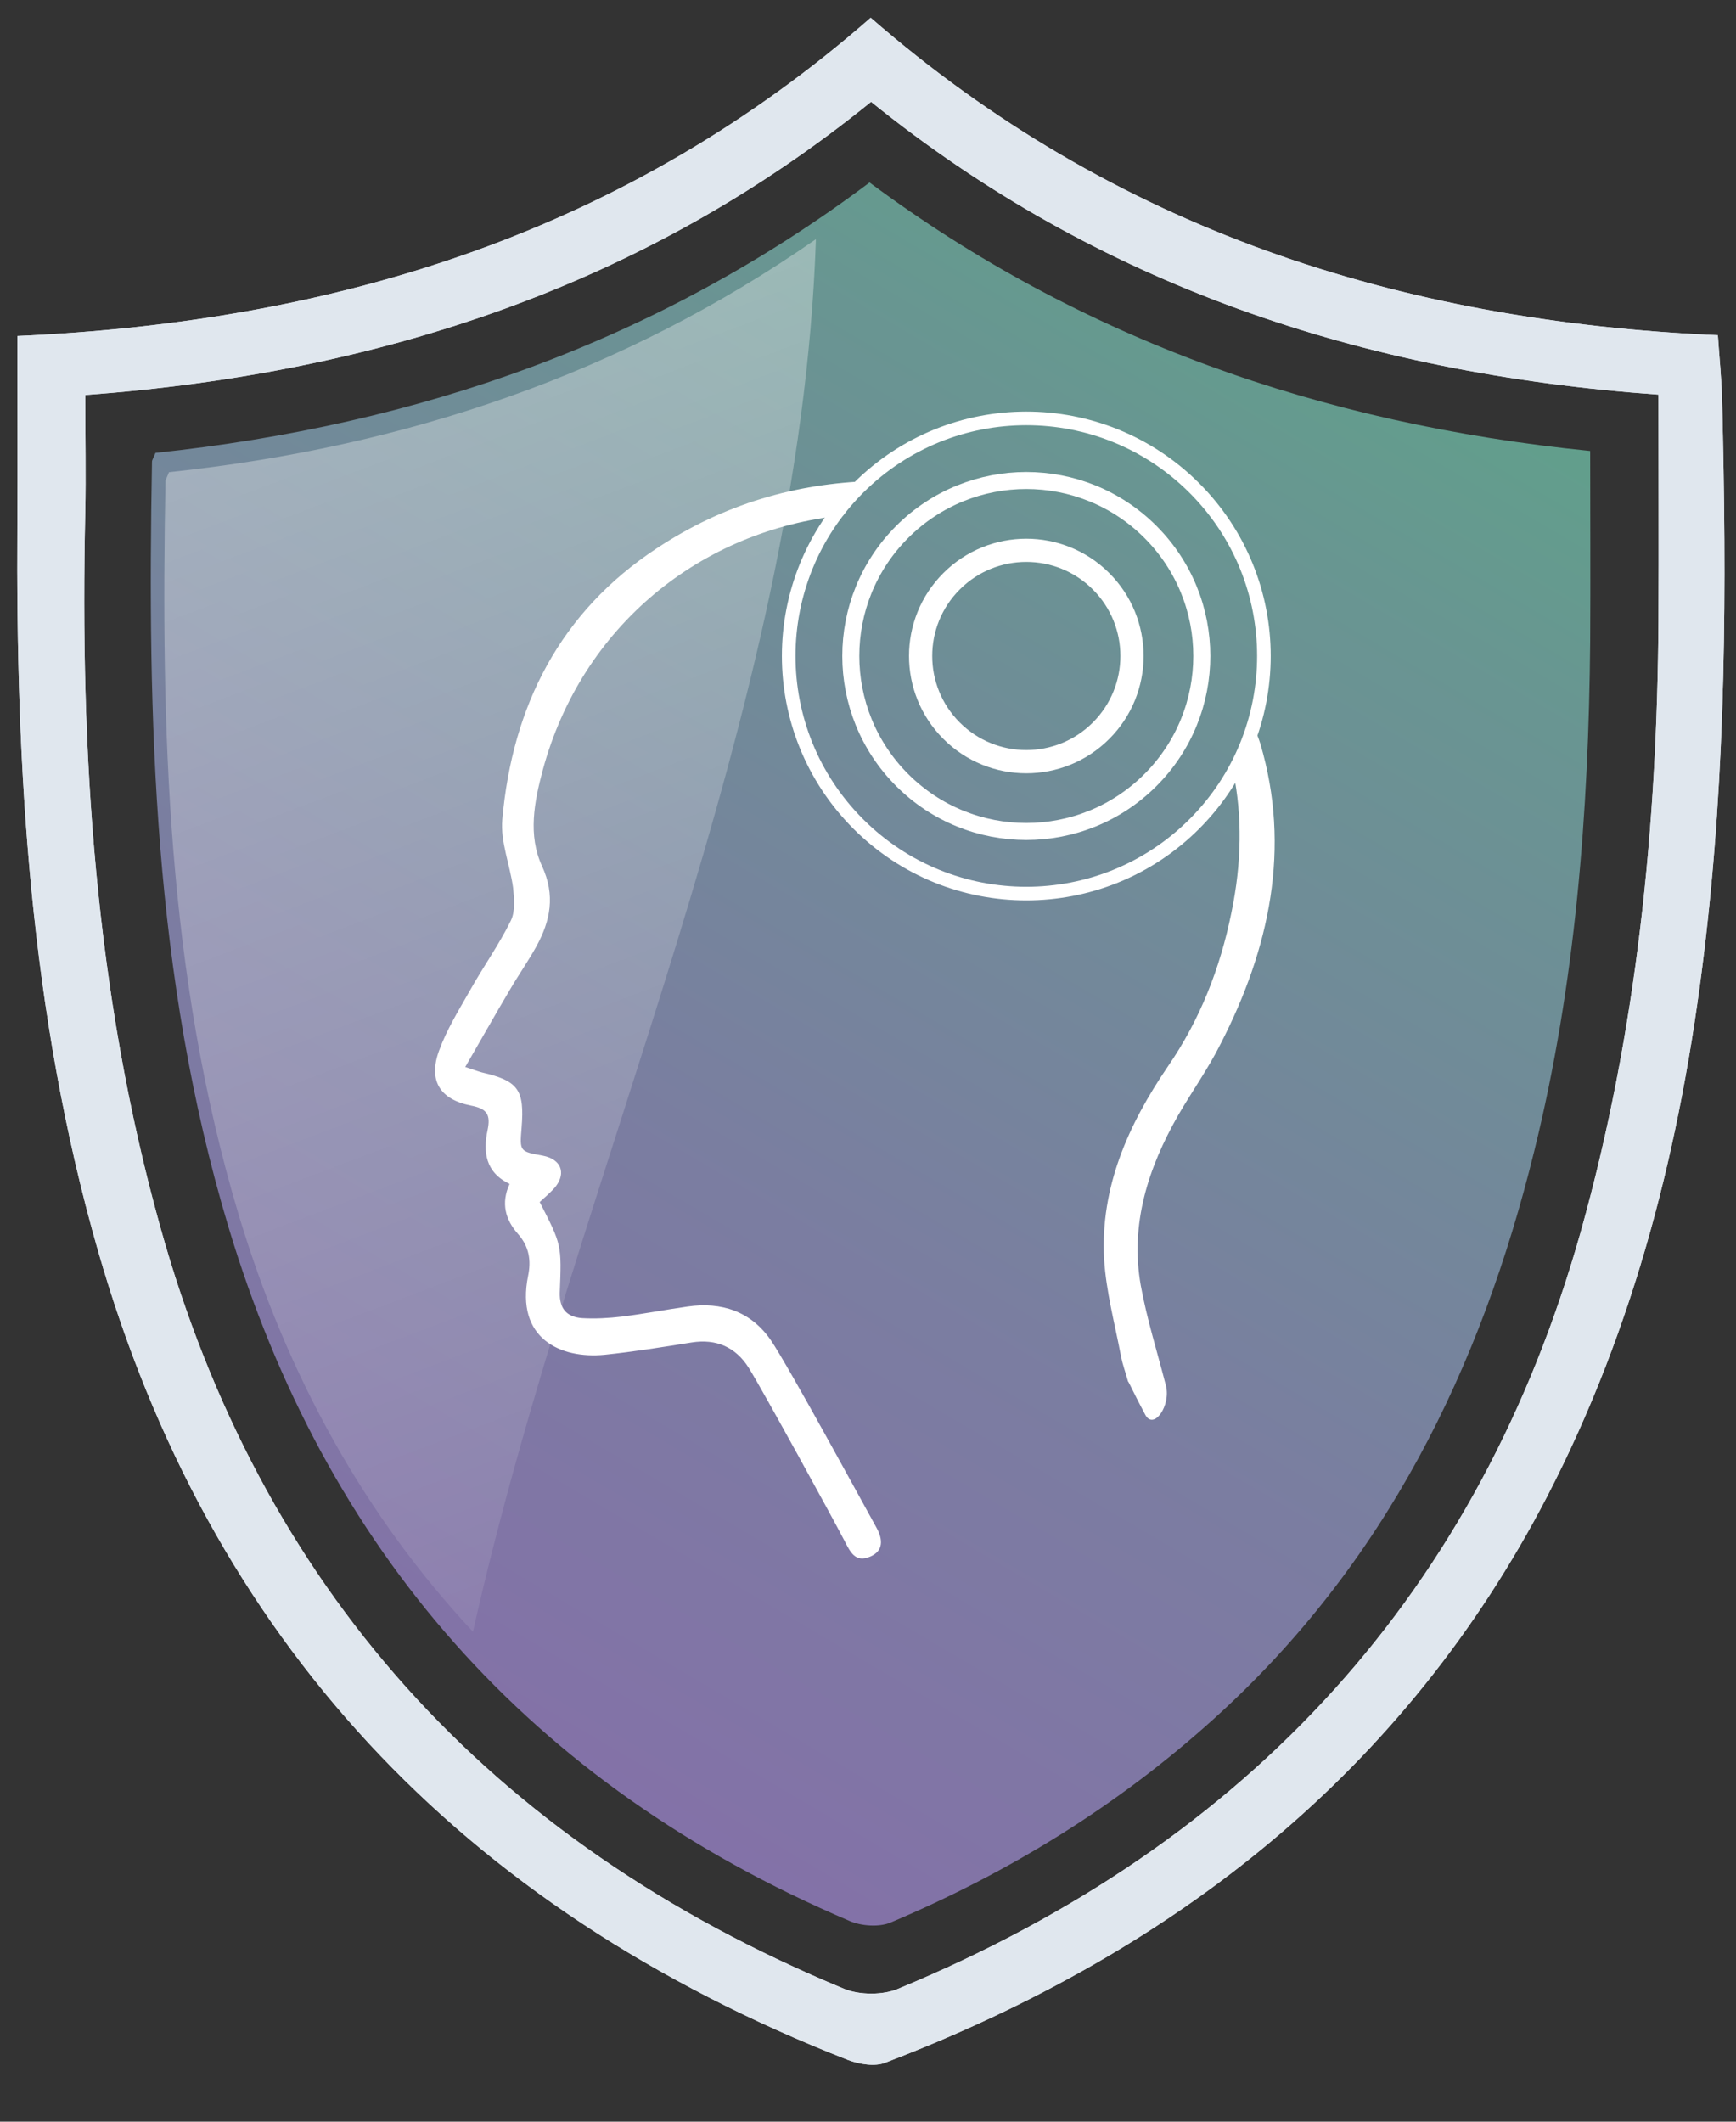
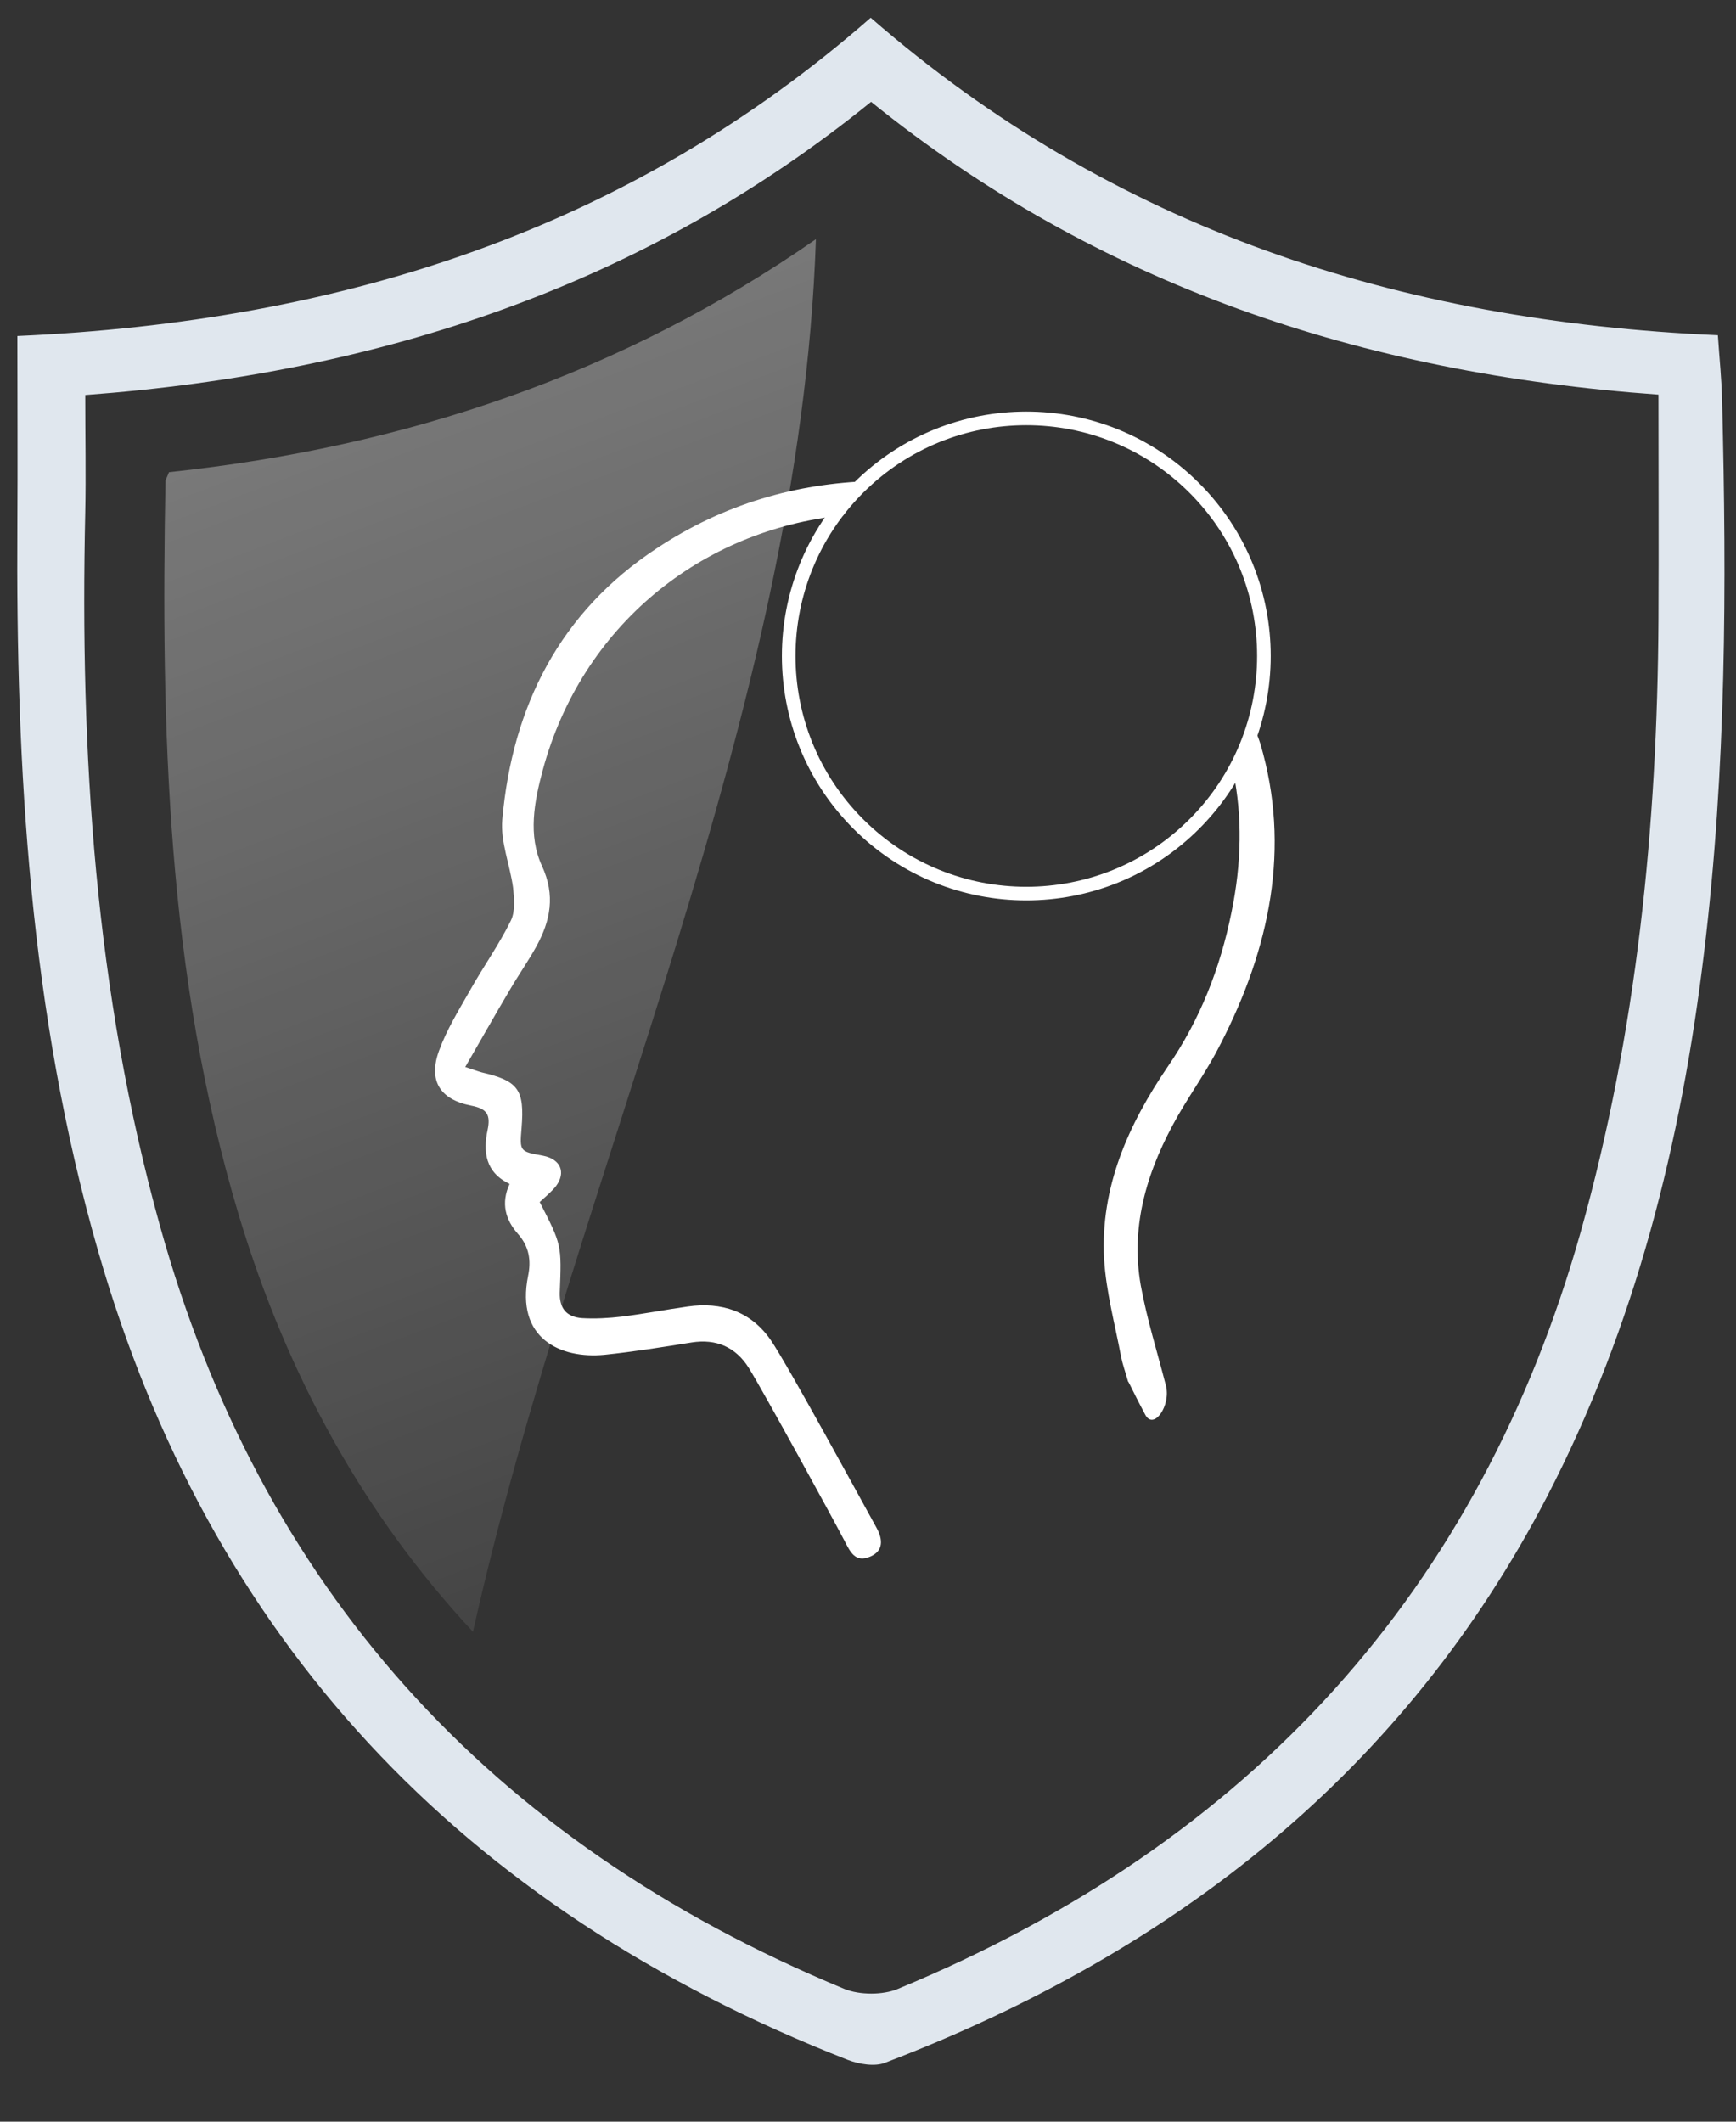
<svg xmlns="http://www.w3.org/2000/svg" xmlns:xlink="http://www.w3.org/1999/xlink" version="1.1" id="Layer_1" x="0px" y="0px" viewBox="0 0 450 550" style="enable-background:new 0 0 450 550;" xml:space="preserve">
  <rect x="0" y="0" width="450" height="550" fill="#333333" stroke="none" />
  <style type="text/css">
	.st0{clip-path:url(#SVGID_2_);fill:#E0E7EE;}
	.st1{fill:url(#SVGID_3_);}
	.st2{opacity:0.6;fill:url(#SVGID_4_);}
	.st3{fill:#FFFFFF;}
	.st4{fill:none;stroke:#FFFFFF;stroke-width:3.529;stroke-miterlimit:10;}
	.st5{fill:none;stroke:#FFFFFF;stroke-width:4.411;stroke-miterlimit:10;}
	.st6{fill:none;stroke:#FFFFFF;stroke-width:6.017;stroke-miterlimit:10;}
</style>
  <g>
    <g>
      <g>
        <g>
          <defs>
            <path id="SVGID_1_" d="M218.9,515.6C126.2,477.2,67.4,410.9,41.5,317.9c-16.9-60.7-20.8-122.7-19.4-185.1       c0.2-9.7,0-19.5,0-30.4c76.7-5.7,145.1-28.5,203.7-76c58.7,47.4,127,70.4,204.1,75.9c0,19.8,0.1,39,0,58.2       c-0.3,53.8-5.6,107-20.2,159c-26.1,92.4-85,158-177,196.1c-1.9,0.8-4.4,1.2-6.8,1.2C223.3,516.8,220.9,516.4,218.9,515.6        M4.5,87.1c0,17.1,0.1,33,0,48.9c-0.4,63.5,3.2,126.5,20.9,188.2C54.2,424.6,119,494.5,219.8,534c2.9,1.1,7,1.8,9.7,0.7       c75.8-29,134.8-76,171.5-146.7c23-44.4,34.8-91.9,40.7-140.9c5.8-47.6,5.9-95.3,4.7-143.1c-0.1-5.5-0.7-11-1.1-17.1       c-82.9-3.6-156.9-27.7-219.6-82.3C163,59.5,88.6,83.4,4.5,87.1" />
          </defs>
          <use xlink:href="#SVGID_1_" style="overflow:visible;fill:#E0E7EE;" />
          <clipPath id="SVGID_2_">
            <use xlink:href="#SVGID_1_" style="overflow:visible;" />
          </clipPath>
-           <rect x="4.1" y="4.6" class="st0" width="443.5" height="531.2" />
        </g>
        <linearGradient id="SVGID_3_" gradientUnits="userSpaceOnUse" x1="-10.747" y1="612.662" x2="406.105" y2="-95.325">
          <stop offset="0" style="stop-color:#8A69AD" />
          <stop offset="0.2" style="stop-color:#866EAA" />
          <stop offset="0.44" style="stop-color:#7B7DA1" />
          <stop offset="0.7" style="stop-color:#699592" />
          <stop offset="0.972" style="stop-color:#50B67D" />
          <stop offset="0.999" style="stop-color:#4DBA7B" />
        </linearGradient>
-         <path class="st1" d="M40.3,117.4c-0.5,1.3-0.9,1.8-0.9,2.3c-1.2,66.8,0.3,133.3,19.8,198.3c25.1,83.5,77.6,144.4,161.1,180     c3,1.3,7.6,1.6,10.5,0.4c31-13.1,59-30.4,83.7-52.7c44.7-40.3,69.4-91.2,83.2-147.3c10.7-43.3,14.1-87.6,14.5-132     c0.1-16.4,0-32.8,0-49.5c-69.8-7-132.2-29-186.8-69.6C170.4,88.6,108.4,110.2,40.3,117.4" />
        <linearGradient id="SVGID_4_" gradientUnits="userSpaceOnUse" x1="250.44" y1="489.738" x2="-8.644" y2="-194.15">
          <stop offset="2.985126e-03" style="stop-color:#FFFFFF;stop-opacity:0" />
          <stop offset="0.999" style="stop-color:#FFFFFF" />
        </linearGradient>
        <path class="st2" d="M43.8,122.4c-0.5,1.3-0.8,1.8-0.9,2.2c-1.2,64.2,0.3,128,19,190.4c12.7,42.2,32.9,78.2,60.7,108     c26.7-119.1,84.7-237.3,88.9-361C161.2,97,105.1,115.9,43.8,122.4z" />
      </g>
    </g>
    <g>
      <path class="st3" d="M296.9,366.8c2.2,4,6.7-2.5,5.3-7.7c-2.2-8.6-4.9-17.1-6.5-25.9c-2.8-15.9,1.9-30.4,9.7-44.1    c3.6-6.2,7.8-12.1,11-18.5c12.7-24.7,18.3-50.8,10.3-77.8c-0.4-1.3-0.9-2.4-1.3-3.7c-1.5,3.9-3.4,7.6-5.7,11.1    c2.3,11.3,2.2,23.4-0.5,36.4c-2.9,14.3-8.1,27.7-16.5,39.9c-10.2,15-17.5,31.2-16.5,49.8c0.5,8.5,2.8,16.9,4.4,25.4    c0.4,2,1.1,3.9,1.8,6.4C292.6,358.2,294.1,361.6,296.9,366.8z" />
      <path class="st3" d="M199.8,347.4c-5.1-7.4-12.7-10-21.6-8.7c-5.7,0.8-11.3,1.9-17,2.6c-3.4,0.4-6.9,0.6-10.3,0.4    c-4.2-0.3-5.9-2.7-5.8-6.6c0.5-12.4,0.5-12.4-5.2-23.5c1.4-1.3,3-2.6,4.2-4.1c2.7-3.6,1.2-7-3.3-7.9c-6.1-1.1-6.1-1.1-5.6-7.2    c0.8-9.9-0.8-12.2-10.3-14.4c-1.1-0.3-2.1-0.7-4.3-1.4c4-6.9,7.7-13.5,11.5-19.9c2.2-3.8,4.8-7.5,6.9-11.3    c3.7-6.7,5-13.3,1.5-20.9c-3.7-8-2-16.7,0.2-24.9c10.1-37.3,41-62.3,77.9-66c2.1-3.2,4.6-6.2,7.3-8.9    c-19.5,0.6-38.2,5.9-55.6,17.4c-25.1,16.5-37.5,40.9-40.1,70.4c-0.5,5.7,2,11.7,2.8,17.6c0.3,2.8,0.6,6.2-0.6,8.6    c-3.1,6.3-7.2,12-10.6,18.1c-2.9,5.1-6,10.1-8,15.6c-2.8,7.7,0.2,12.6,8.3,14.2c4.2,0.8,5.1,2.4,4.3,6.3c-1.2,5.7-0.6,11,5.7,14    c-2.3,5-1.1,9.3,2.2,13c2.9,3.3,3.4,6.9,2.6,10.8c-3.3,16.3,8.4,21.6,19.8,20.5c7.6-0.8,15.1-2,22.6-3.2c6.4-1,11.4,1.2,14.8,6.6    c3.5,5.6,21.8,39,24.8,44.8c1.5,2.9,2.8,5.8,6.7,4.1c3.5-1.5,3.2-4.5,1.7-7.3C223.2,388.8,204.3,354,199.8,347.4z" />
    </g>
    <ellipse transform="matrix(0.707 -0.707 0.707 0.707 -42.288 237.994)" class="st4" cx="266.1" cy="170" rx="61.6" ry="61.6" />
-     <ellipse transform="matrix(0.707 -0.707 0.707 0.707 -42.288 237.994)" class="st5" cx="266.1" cy="170" rx="45.5" ry="45.5" />
-     <ellipse transform="matrix(0.707 -0.707 0.707 0.707 -42.288 237.994)" class="st6" cx="266.1" cy="170" rx="27.4" ry="27.4" />
  </g>
</svg>